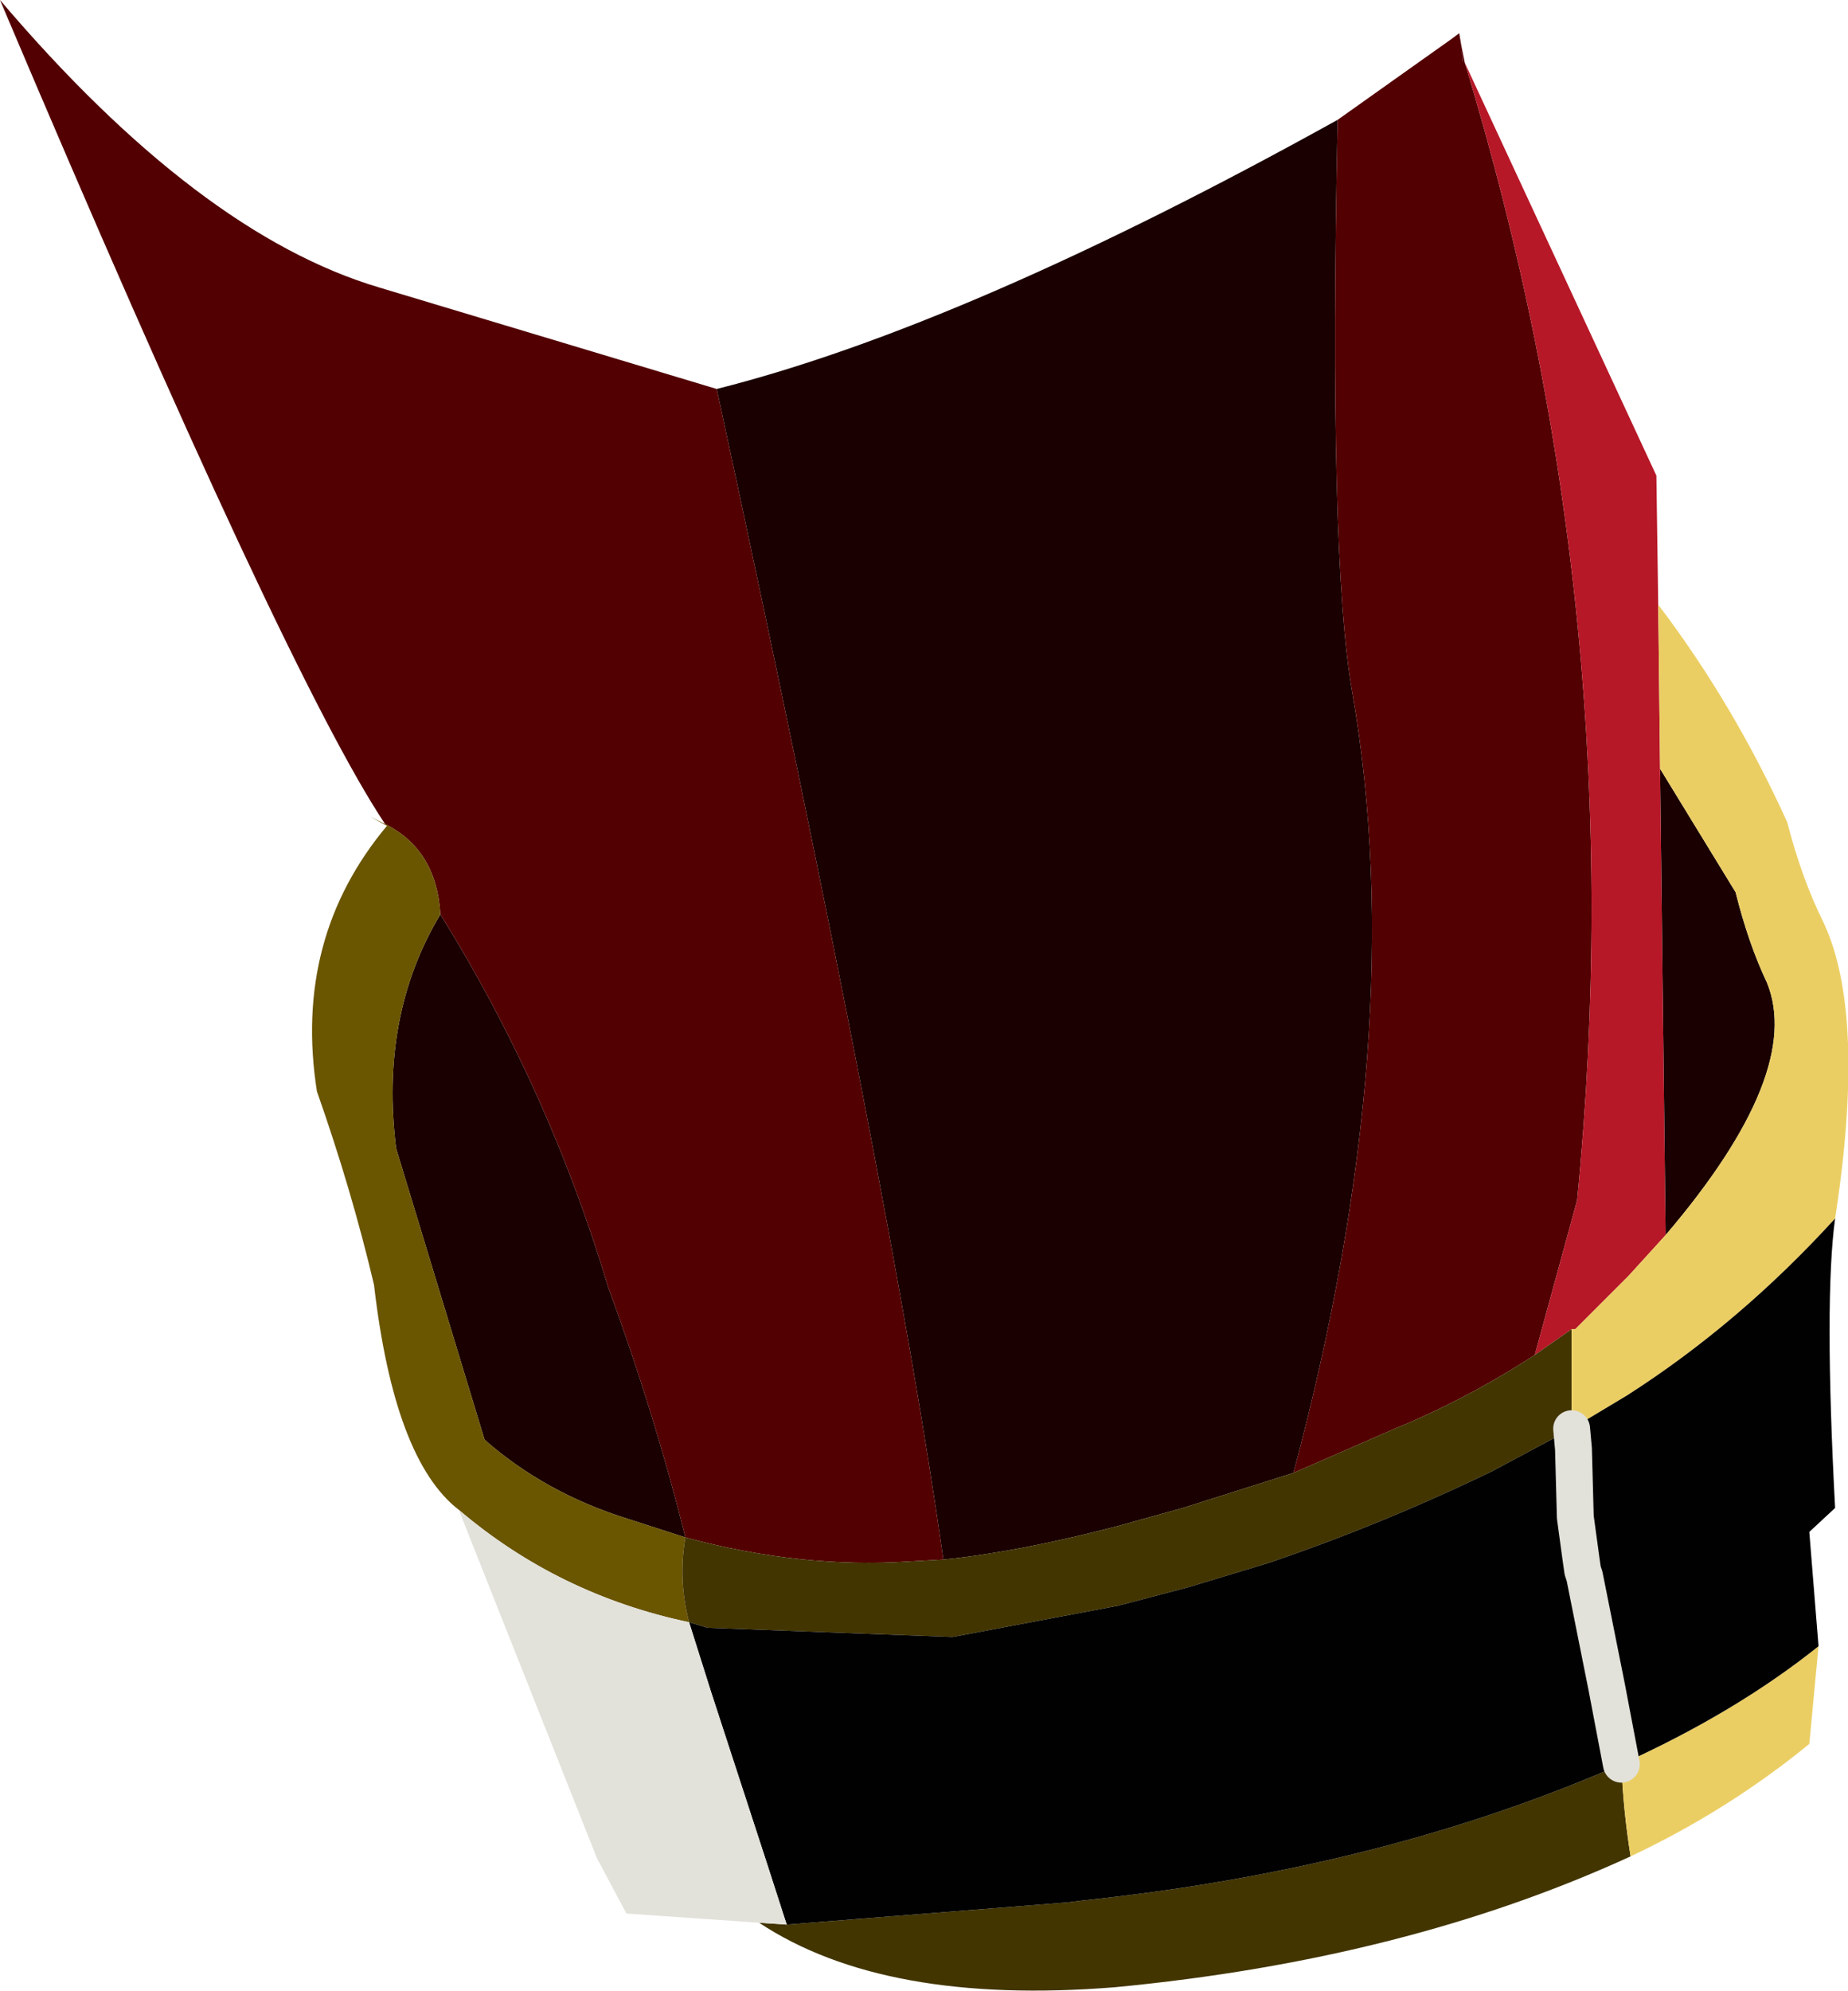
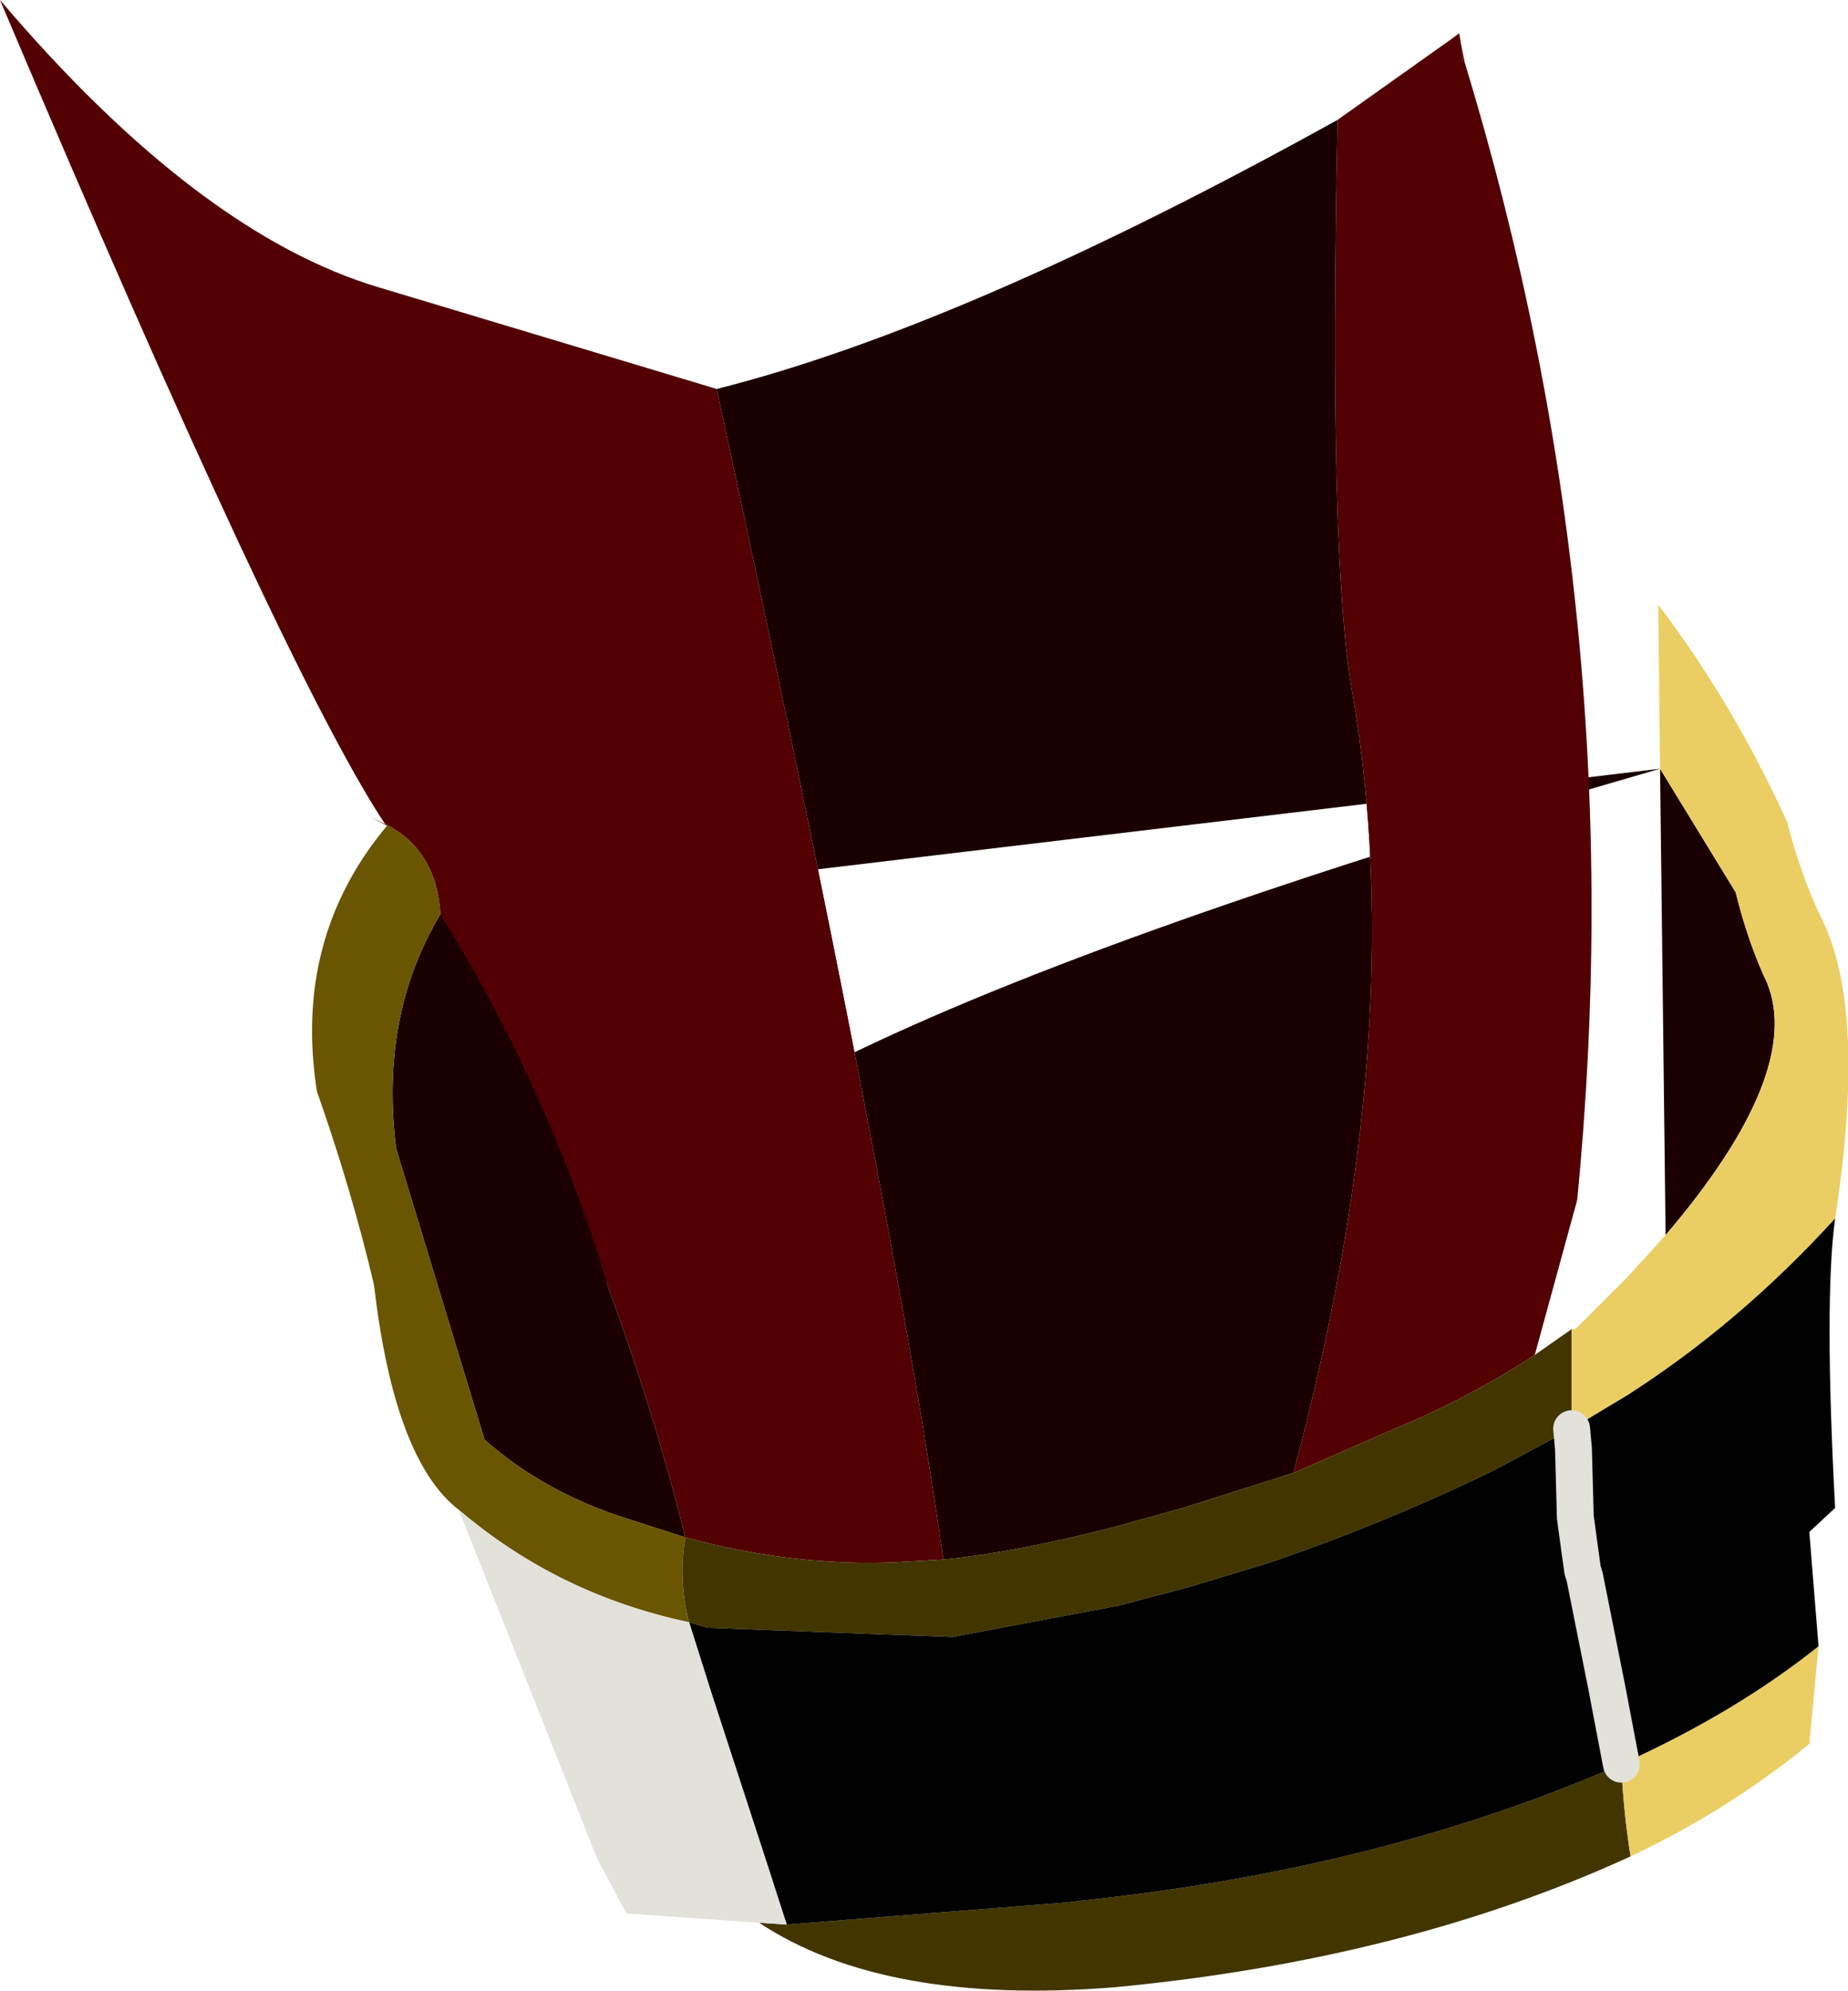
<svg xmlns="http://www.w3.org/2000/svg" height="54.0px" width="50.15px">
  <g transform="matrix(1.0, 0.0, 0.0, 1.0, 23.15, 51.55)">
-     <path d="M-3.7 -41.0 Q3.05 -42.7 13.15 -48.3 12.9 -36.4 13.55 -32.75 15.15 -23.55 11.95 -11.6 L8.95 -10.65 7.15 -10.15 Q4.45 -9.45 2.45 -9.25 1.1 -18.85 -3.7 -41.0 M21.9 -30.7 L23.95 -27.35 Q24.3 -25.95 24.8 -24.9 25.8 -22.45 22.05 -18.05 L21.9 -30.7 M-11.2 -26.75 Q-8.25 -22.0 -6.65 -16.65 -5.4 -13.25 -4.55 -9.85 L-6.1 -10.35 Q-8.35 -11.05 -10.0 -12.5 L-12.4 -20.4 Q-12.85 -24.0 -11.2 -26.75" fill="#1a0001" fill-rule="evenodd" stroke="none" />
+     <path d="M-3.7 -41.0 Q3.05 -42.7 13.15 -48.3 12.9 -36.4 13.55 -32.75 15.15 -23.55 11.95 -11.6 L8.95 -10.65 7.15 -10.15 Q4.45 -9.45 2.45 -9.25 1.1 -18.85 -3.7 -41.0 M21.9 -30.7 L23.95 -27.35 Q24.3 -25.95 24.8 -24.9 25.8 -22.45 22.05 -18.05 L21.9 -30.7 Q-8.25 -22.0 -6.65 -16.65 -5.4 -13.25 -4.55 -9.85 L-6.1 -10.35 Q-8.35 -11.05 -10.0 -12.5 L-12.4 -20.4 Q-12.85 -24.0 -11.2 -26.75" fill="#1a0001" fill-rule="evenodd" stroke="none" />
    <path d="M13.15 -48.3 L16.25 -50.5 16.45 -50.65 16.5 -50.35 16.55 -49.9 16.55 -49.85 16.5 -50.35 16.6 -49.85 Q21.2 -34.75 19.65 -19.0 L18.5 -14.8 Q16.65 -13.6 14.7 -12.8 L11.95 -11.6 Q15.15 -23.55 13.55 -32.75 12.9 -36.4 13.15 -48.3 M-12.7 -29.2 Q-15.4 -33.25 -23.15 -51.55 -17.75 -45.2 -12.85 -43.75 L-3.7 -41.0 Q1.1 -18.85 2.45 -9.25 L1.55 -9.2 Q-1.4 -9.0 -4.55 -9.85 -5.4 -13.25 -6.65 -16.65 -8.25 -22.0 -11.2 -26.75 -11.3 -28.5 -12.7 -29.2" fill="#520002" fill-rule="evenodd" stroke="none" />
-     <path d="M16.6 -49.85 L21.8 -38.65 21.85 -35.15 21.9 -30.7 22.05 -18.05 21.05 -16.95 19.6 -15.5 19.5 -15.5 18.5 -14.8 19.65 -19.0 Q21.2 -34.75 16.6 -49.85" fill="#b61827" fill-rule="evenodd" stroke="none" />
    <path d="M-10.7 -10.6 Q-12.45 -11.95 -13.0 -16.7 -13.6 -19.25 -14.55 -21.95 -15.2 -26.1 -12.65 -29.15 L-13.1 -29.4 -12.7 -29.2 Q-11.3 -28.5 -11.2 -26.75 -12.85 -24.0 -12.4 -20.4 L-10.0 -12.5 Q-8.35 -11.05 -6.1 -10.35 L-4.55 -9.85 Q-4.75 -8.7 -4.45 -7.55 -8.0 -8.3 -10.7 -10.6" fill="#6a5500" fill-rule="evenodd" stroke="none" />
    <path d="M21.1 -1.2 Q15.0 1.6 7.1 2.35 0.85 2.85 -2.55 0.6 L-1.8 0.65 5.8 0.05 6.2 0.0 Q14.35 -0.85 20.85 -3.7 20.9 -2.45 21.1 -1.2 M11.95 -11.6 L14.7 -12.8 Q16.65 -13.6 18.5 -14.8 L19.5 -15.5 19.5 -12.8 17.35 -11.65 Q14.35 -10.2 11.25 -9.15 L9.1 -8.5 7.2 -8.0 2.7 -7.15 -3.95 -7.4 -4.45 -7.55 Q-4.75 -8.7 -4.55 -9.85 -1.4 -9.0 1.55 -9.2 L2.45 -9.25 Q4.45 -9.45 7.15 -10.15 L8.95 -10.65 11.95 -11.6" fill="#423500" fill-rule="evenodd" stroke="none" />
    <path d="M21.85 -35.15 Q23.9 -32.45 25.35 -29.25 25.75 -27.7 26.35 -26.5 27.5 -24.0 26.65 -18.5 24.05 -15.65 21.0 -13.7 L19.5 -12.8 19.5 -15.5 19.6 -15.5 21.05 -16.95 22.05 -18.05 Q25.8 -22.45 24.8 -24.9 24.3 -25.95 23.95 -27.35 L21.9 -30.7 21.85 -35.15 M26.2 -6.9 L25.95 -4.25 Q23.75 -2.45 21.1 -1.2 20.9 -2.45 20.85 -3.7 23.95 -5.1 26.2 -6.9" fill="#ebce63" fill-rule="evenodd" stroke="none" />
    <path d="M26.65 -18.5 Q26.35 -16.3 26.65 -10.65 L25.95 -10.0 26.2 -6.9 Q23.95 -5.1 20.85 -3.7 14.35 -0.85 6.2 0.0 L5.8 0.05 -1.8 0.65 -1.85 0.5 -2.35 -1.05 -3.85 -5.65 -4.45 -7.55 -3.95 -7.4 2.7 -7.15 7.2 -8.0 9.1 -8.5 11.25 -9.15 Q14.35 -10.2 17.35 -11.65 L19.5 -12.8 21.0 -13.7 Q24.05 -15.65 26.65 -18.5 M20.85 -3.7 L20.45 -5.8 19.85 -8.8 19.8 -8.95 19.75 -9.3 19.6 -10.4 19.55 -12.25 19.5 -12.8 19.55 -12.25 19.6 -10.4 19.75 -9.3 19.8 -8.95 19.85 -8.8 20.45 -5.8 20.85 -3.7" fill="#010101" fill-rule="evenodd" stroke="none" />
    <path d="M-2.55 0.6 L-6.15 0.35 -6.95 -1.15 -10.7 -10.6 Q-8.0 -8.3 -4.45 -7.55 L-3.85 -5.65 -2.35 -1.05 -1.85 0.5 -1.8 0.65 -2.55 0.6" fill="#e2e1da" fill-rule="evenodd" stroke="none" />
    <path d="M19.5 -12.8 L19.55 -12.25 19.6 -10.4 19.75 -9.3 19.8 -8.95 19.85 -8.8 20.45 -5.8 20.85 -3.7" fill="none" stroke="#e2e1da" stroke-linecap="round" stroke-linejoin="round" stroke-width="1.0" />
  </g>
</svg>